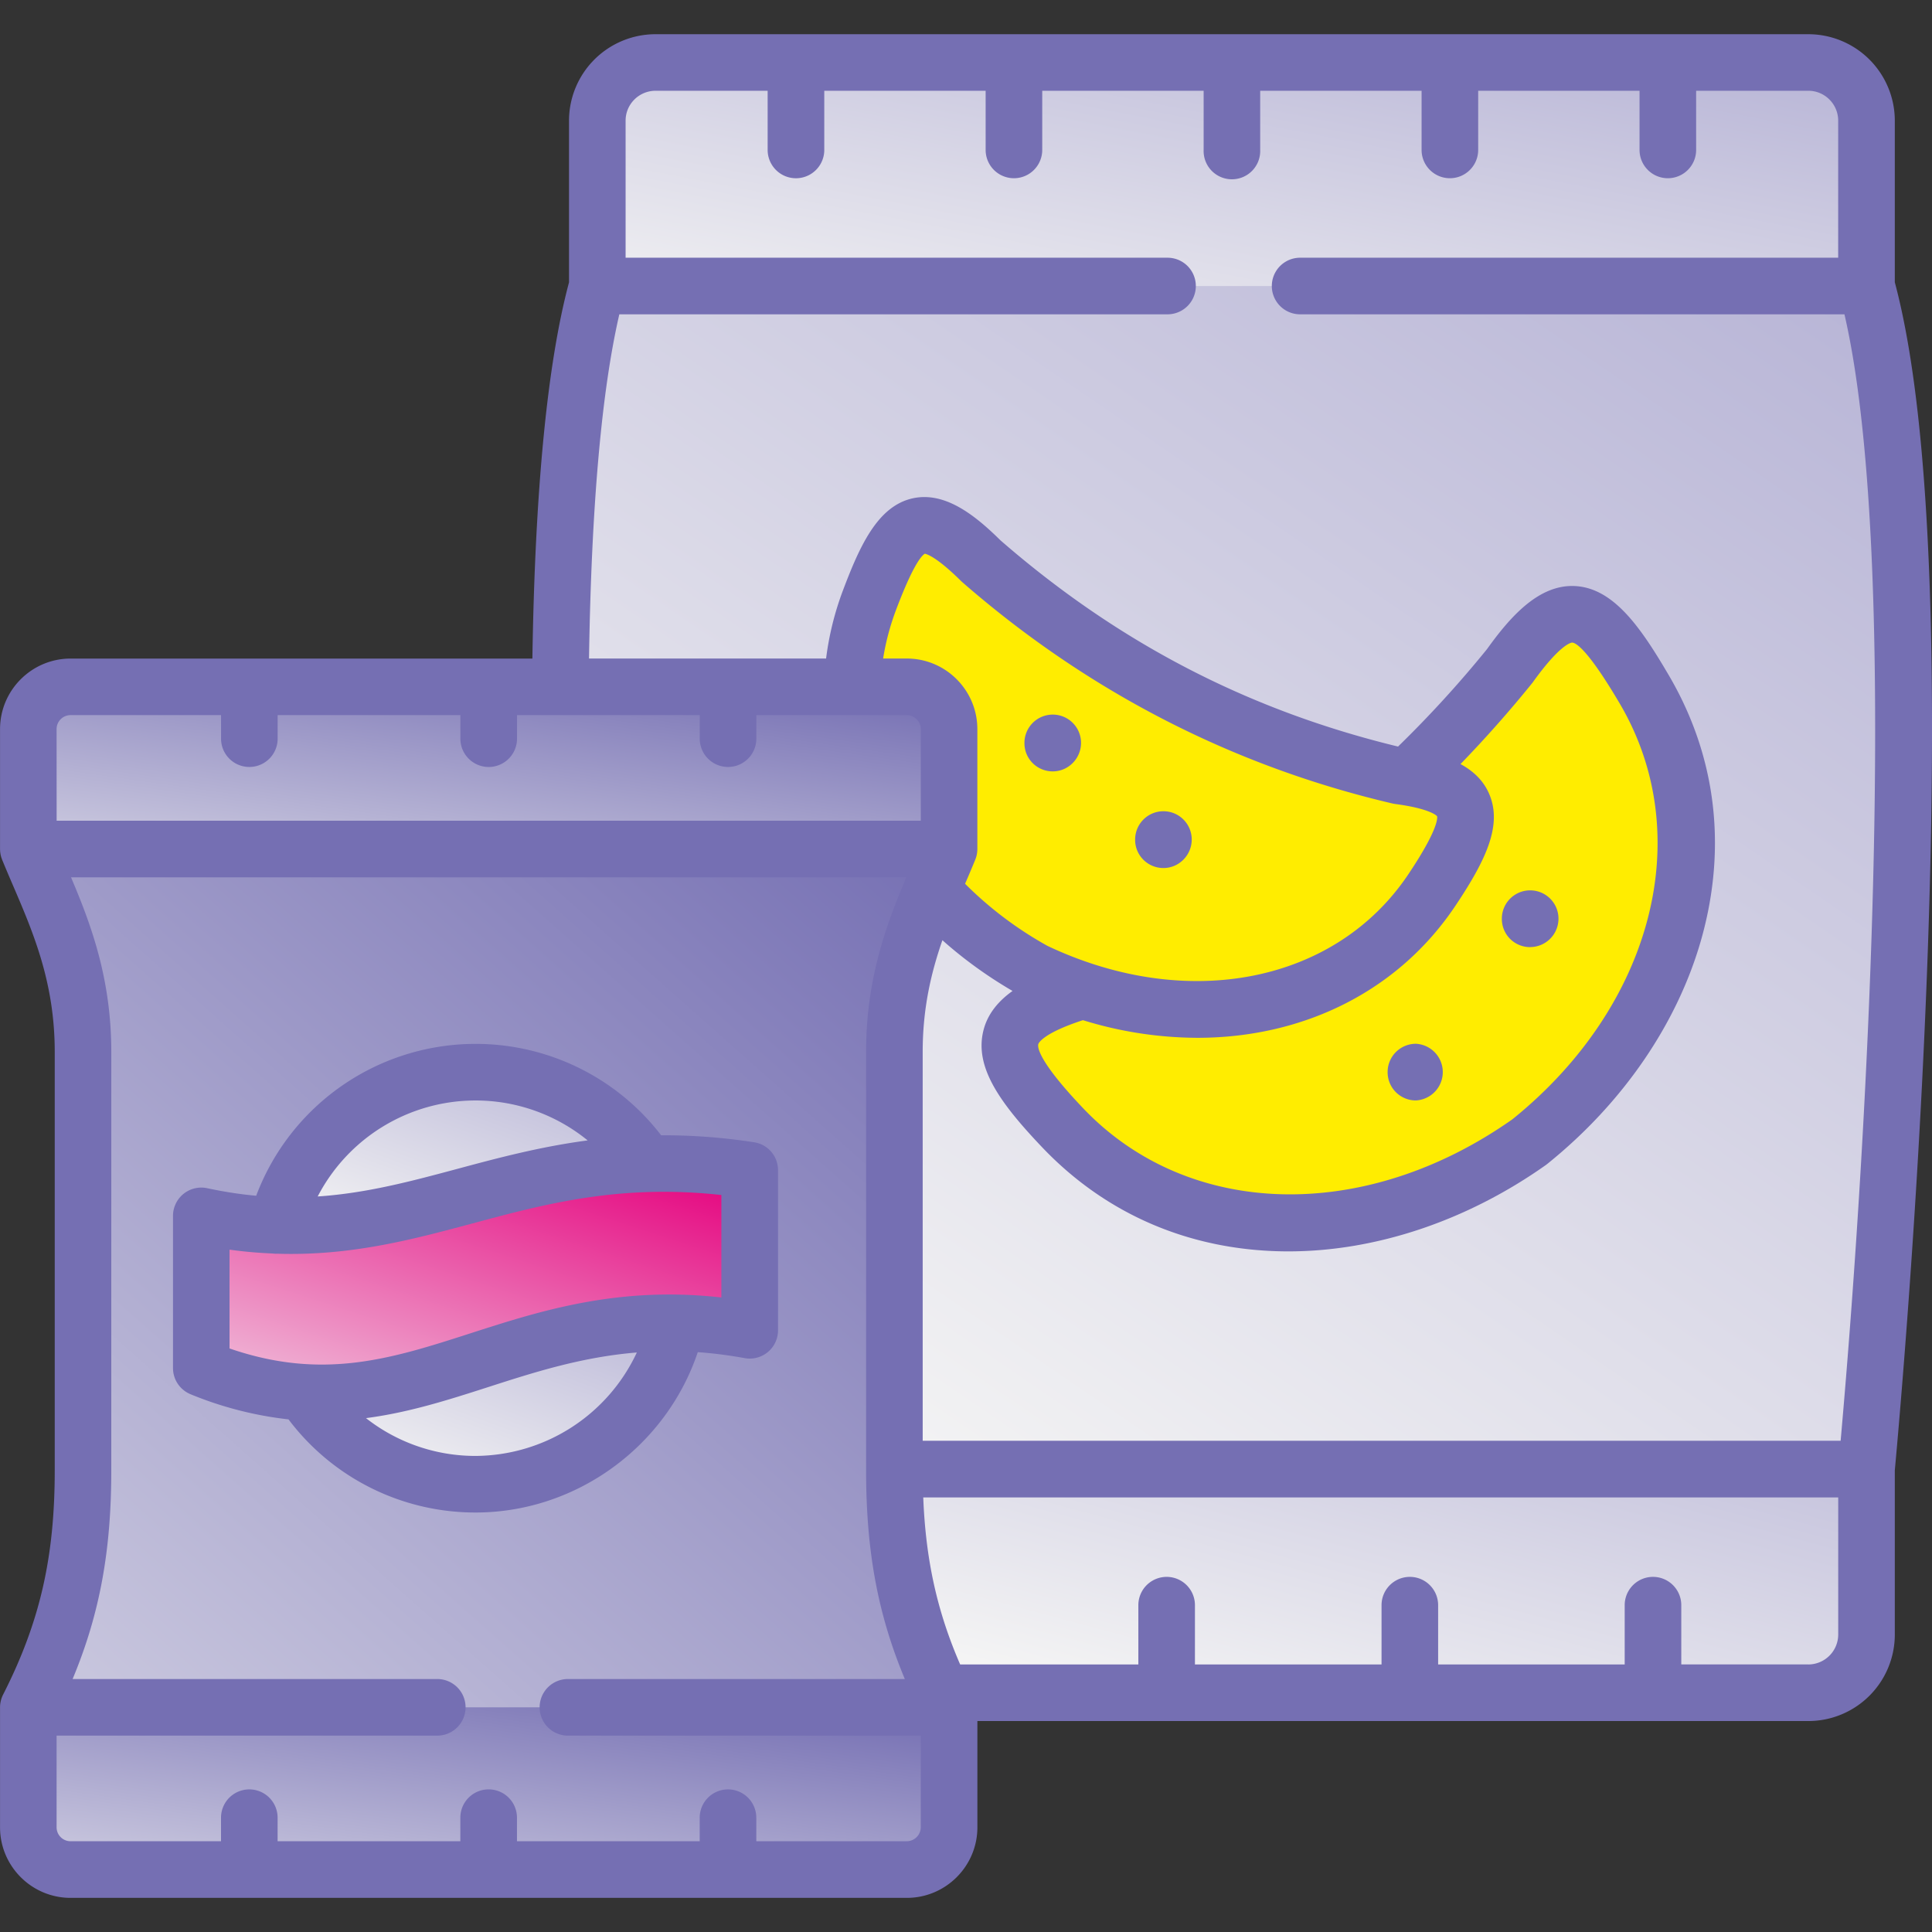
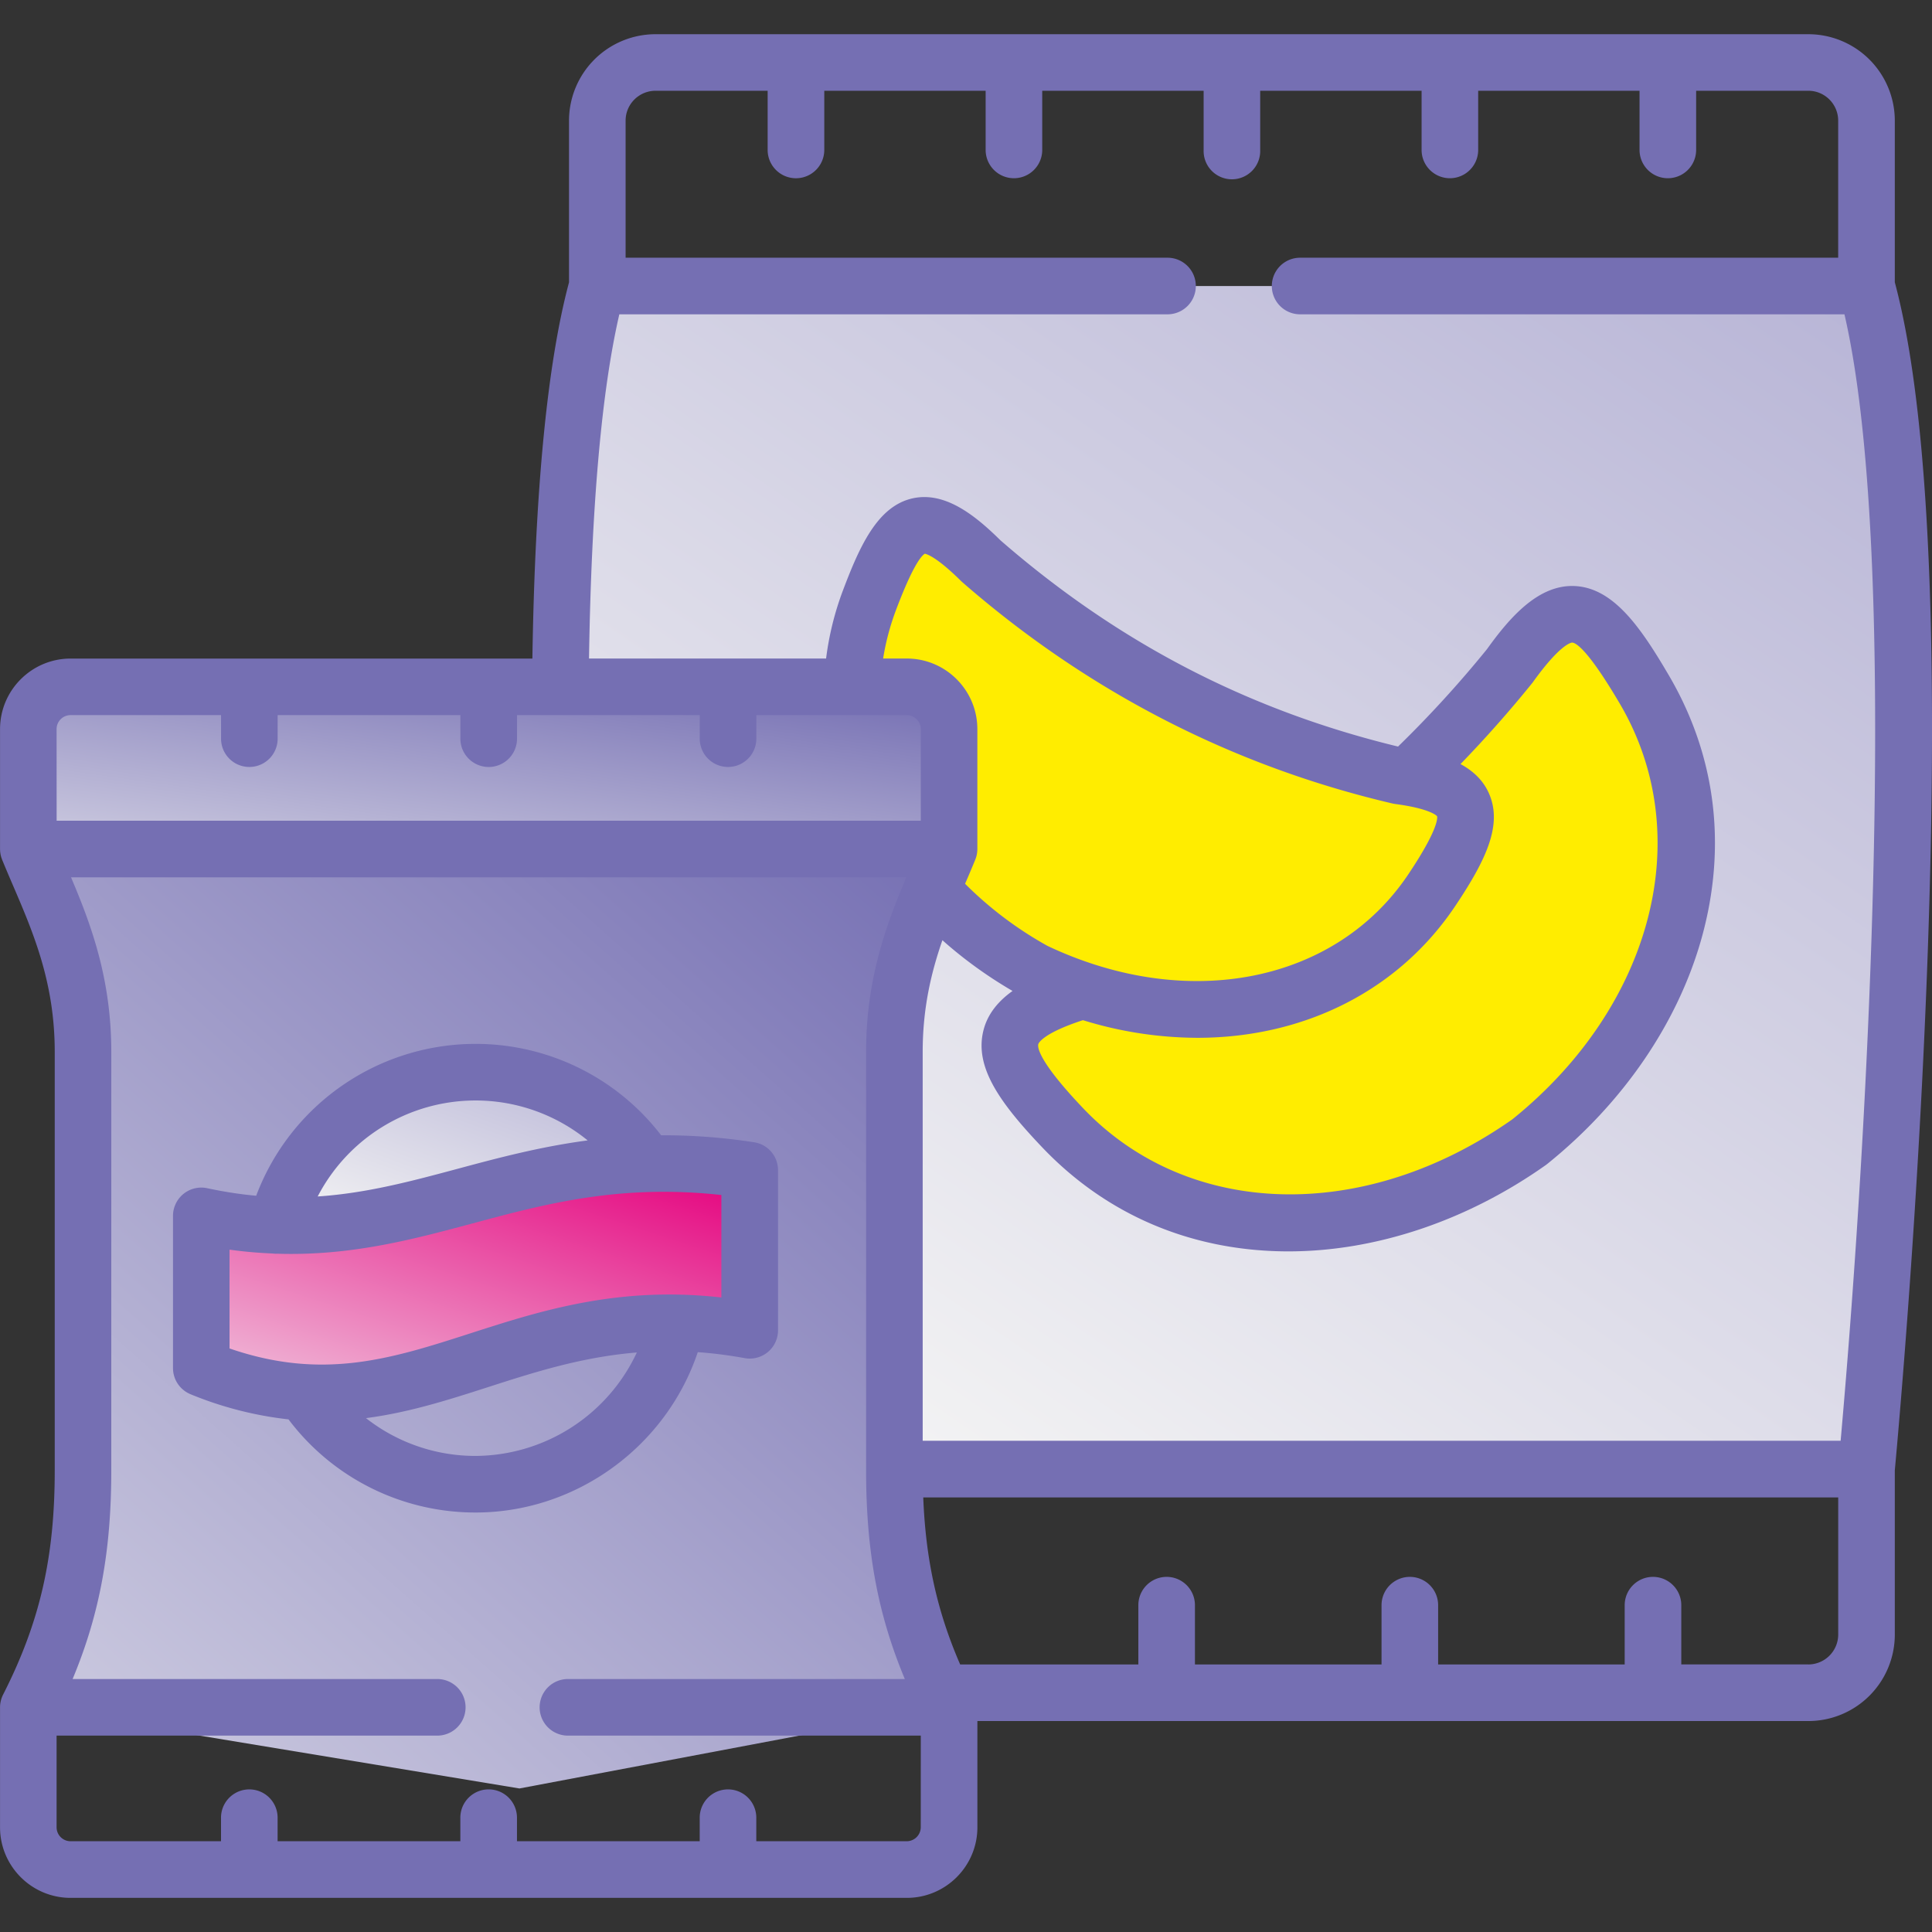
<svg xmlns="http://www.w3.org/2000/svg" xmlns:xlink="http://www.w3.org/1999/xlink" fill="none" height="48" viewBox="0 0 48 48" width="48">
  <rect x="0" y="0" width="48" height="48" fill="#333333" stroke="none" />
  <linearGradient id="a">
    <stop offset="0" stop-color="#b9b6d7" />
    <stop offset="1" stop-color="#f4f4f4" />
  </linearGradient>
  <linearGradient id="d" gradientUnits="userSpaceOnUse" x1="45.614" x2="42.257" xlink:href="#a" y1="33.643" y2="46.112" />
  <linearGradient id="e" gradientUnits="userSpaceOnUse" x1="45.419" x2="43.157" xlink:href="#a" y1="1.819" y2="13.481" />
  <linearGradient id="f" gradientUnits="userSpaceOnUse" x1="46.288" x2="25.258" xlink:href="#a" y1="8.102" y2="38.865" />
  <linearGradient id="b">
    <stop offset="0" stop-color="#756fb3" />
    <stop offset="1" stop-color="#f4f4f4" />
  </linearGradient>
  <linearGradient id="h" gradientUnits="userSpaceOnUse" x1="22.199" x2="-8.372" xlink:href="#b" y1="19.592" y2="54.068" />
  <linearGradient id="i" gradientUnits="userSpaceOnUse" x1="15.791" x2="13.627" xlink:href="#a" y1="26.785" y2="32.677" />
  <linearGradient id="j" gradientUnits="userSpaceOnUse" x1="16.531" x2="14.418" xlink:href="#a" y1="32.713" y2="38.565" />
  <linearGradient id="k" gradientUnits="userSpaceOnUse" x1="22.199" x2="20.846" xlink:href="#b" y1="17.146" y2="26.744" />
  <linearGradient id="l" gradientUnits="userSpaceOnUse" x1="22.199" x2="20.846" xlink:href="#b" y1="42.5" y2="52.098" />
  <linearGradient id="m" gradientUnits="userSpaceOnUse" x1="18.214" x2="15.642" y1="29.098" y2="37.019">
    <stop offset="0" stop-color="#e5007d" />
    <stop offset="1" stop-color="#efb0d3" />
  </linearGradient>
  <clipPath id="c">
    <path d="M0 0h48v48H0z" />
  </clipPath>
  <g clip-path="url(#c)">
    <g clip-rule="evenodd" fill-rule="evenodd">
-       <path d="m31.919 33.348-10.653 3.15c0 2.038.3 3.714 1.18 5.557h22.481a1.45 1.45 0 0 0 1.446-1.448v-4.109z" fill="url(#d)" />
-       <path d="M16.288 1.552a1.45 1.45 0 0 0-1.448 1.445v4.109l15.598 2.325 15.934-2.325V2.997c0-.796-.65-1.445-1.445-1.445z" fill="url(#e)" />
      <path d="M46.373 36.498c.585-6.317 1.749-23.066 0-29.392H14.84c-.63 2.284-.882 5.933-.917 9.958l8.298 19.434h8.386z" fill="url(#f)" />
      <path d="M34.759 19.278c-3.725-.871-7.208-2.574-10.38-5.337-1.522-1.508-2.017-1.04-2.78.982a6.6 6.6 0 0 0-.425 2.141h1.356c.576 0 1.05.471 1.05 1.05v2.98c-.135.33-.284.664-.43 1.01a9.8 9.8 0 0 0 2.555 2.022q.585.277 1.185.476c3.275 1.083 6.783.358 8.686-2.49 1.161-1.735 1.242-2.504-.617-2.804z" fill="#ffed00" />
      <path d="M35.576 22.112c-1.903 2.848-5.41 3.573-8.686 2.49l-.11.046c-2.288.72-2.087 1.576-.374 3.376 3.053 3.204 7.868 2.983 11.595.346 3.56-2.86 5.094-7.43 2.85-11.244-1.261-2.143-1.916-2.576-3.348-.57a29 29 0 0 1-2.544 2.752c1.86.3 1.778 1.07.617 2.804" fill="#ffed00" />
      <path d="M34.758 19.278a25 25 0 0 1-1.515-.406c-.065.417-.355.956-.818 1.646-1.803 2.69-5.034 3.486-8.15 2.65q.66.531 1.43.958.584.277 1.185.476c3.275 1.083 6.783.358 8.686-2.49 1.16-1.735 1.242-2.504-.618-2.804z" fill="#ffed00" />
      <path d="M38.583 16.574c2.244 3.814.712 8.383-2.847 11.244-2.079 1.47-4.493 2.19-6.75 1.984 2.814 1.164 6.22.544 9.015-1.432 3.56-2.861 5.094-7.43 2.85-11.244-1.069-1.819-1.702-2.406-2.741-1.318q.221.337.473.766" fill="#ffed00" />
      <path d="M12.142 19.078.703 21.094c.136.33.284.663.43 1.012.471 1.116.929 2.363.929 4.025v10.402c0 2.025-.317 3.516-.929 4.964-.13.309-.273.612-.43.92l12.202 2.017 10.675-2.016a15 15 0 0 1-.179-.363c-.78-1.632-1.18-3.237-1.18-5.522V26.131c0-1.662.457-2.91.928-4.027.147-.347.295-.68.43-1.01z" fill="url(#h)" />
      <path d="M14.18 27.217a5.117 5.117 0 0 0-7.313 3.23c3.331 1.006 6.465.687 9.202-1.536a5.1 5.1 0 0 0-1.89-1.694" fill="url(#i)" />
-       <path d="M16.81 32.866c-4.027-1.137-6.577 1.312-9.256 1.727a5.11 5.11 0 0 0 4.26 2.281 5.12 5.12 0 0 0 4.997-4.009" fill="url(#j)" />
      <path d="M18.088 17.064H1.753a1.047 1.047 0 0 0-1.05 1.05v2.98H23.58v-2.98c0-.58-.473-1.05-1.05-1.05h-1.355z" fill="url(#k)" />
-       <path d="M23.58 42.418H.704v2.98a1.047 1.047 0 0 0 1.05 1.05h20.775c.577 0 1.05-.47 1.05-1.05z" fill="url(#l)" />
      <path d="M16.069 28.911c-.631.02-1.221.084-1.787.176-2.647.428-4.682 1.462-7.416 1.359A11 11 0 0 1 5 30.208v3.781c.928.376 1.767.555 2.552.604 2.501.154 4.45-1.04 7-1.527a11 11 0 0 1 2.257-.2c.568.01 1.172.067 1.816.184v-3.976a14 14 0 0 0-2.557-.163" fill="url(#m)" />
    </g>
    <path d="M17.336 33.594q.558.038 1.164.148a.702.702 0 0 0 .83-.692v-3.976a.7.7 0 0 0-.597-.695 14.6 14.6 0 0 0-2.307-.173 5.81 5.81 0 0 0-4.612-2.271 5.825 5.825 0 0 0-5.449 3.773q-.583-.052-1.216-.187a.703.703 0 0 0-.851.687v3.781c0 .287.174.544.44.652a9 9 0 0 0 2.43.623 5.81 5.81 0 0 0 4.646 2.314c2.505 0 4.738-1.644 5.522-3.984m-5.522-6.253c1.03 0 2.008.358 2.786.992-1.192.158-2.246.441-3.233.706-1.145.307-2.253.605-3.474.687a4.42 4.42 0 0 1 3.92-2.385m-6.11 6.161v-2.455c.37.052.724.081 1.07.096q.047.006.092.006l.02-.001c1.824.058 3.353-.35 4.845-.75 1.807-.486 3.671-.986 6.192-.708v2.545a12 12 0 0 0-1.124-.072c-2.024-.03-3.643.49-5.11.963-1.956.63-3.66 1.178-5.985.376m6.11 2.67a4.4 4.4 0 0 1-2.72-.939c1.07-.139 2.055-.456 3.026-.768 1.154-.372 2.333-.751 3.703-.863a4.45 4.45 0 0 1-4.01 2.57" fill="#756fb3" />
    <path d="M47.076 7.013V2.997A2.15 2.15 0 0 0 44.927.85H16.288a2.15 2.15 0 0 0-2.151 2.148v4.017c-.54 2.016-.845 5.157-.91 9.347H1.754c-.966 0-1.753.786-1.753 1.753v2.992l.003.057.004.026.006.041.01.041.007.026.019.053.004.011v.003l.004.007q.124.3.257.608c.514 1.196 1.045 2.432 1.045 4.153v10.401c0 2.165-.372 3.777-1.282 5.566a.7.7 0 0 0-.077.319v2.98c0 .967.787 1.753 1.753 1.753H22.53c.966 0 1.753-.786 1.753-1.753v-2.64h20.644a2.15 2.15 0 0 0 2.149-2.15V36.53c.222-2.407 1.964-22.187 0-29.517m-31.688.796h13.619a.703.703 0 1 0 0-1.406H15.543V2.997c0-.41.334-.742.745-.742h2.784v1.47a.703.703 0 1 0 1.407 0v-1.47h4.009v1.47a.703.703 0 1 0 1.406 0v-1.47h4.01v1.47a.703.703 0 1 0 1.405 0v-1.47h4.01v1.47a.703.703 0 1 0 1.406 0v-1.47h4.009v1.47a.703.703 0 1 0 1.406 0v-1.47h2.787c.41 0 .742.333.742.742v3.406H32.301a.703.703 0 1 0 0 1.406h13.524c1.366 5.917.62 19.96-.095 27.986H22.924v-9.664c0-1.078.209-1.965.49-2.772q.792.706 1.742 1.261c-.344.246-.614.559-.72.97-.234.907.385 1.789 1.46 2.918 1.592 1.671 3.684 2.564 6.049 2.582h.07c2.166 0 4.433-.76 6.392-2.146l.034-.026c1.891-1.52 3.254-3.517 3.839-5.625.631-2.279.347-4.534-.823-6.523-.67-1.14-1.354-2.166-2.334-2.21-.896-.041-1.606.768-2.18 1.569a28 28 0 0 1-2.209 2.419c-3.713-.899-6.947-2.575-9.877-5.123-.626-.618-1.373-1.22-2.178-1.045-.878.191-1.323 1.195-1.739 2.296a7.4 7.4 0 0 0-.416 1.685h-5.89c.058-3.768.311-6.639.753-8.552m21.6 11.89c-.146-.324-.399-.552-.701-.716a30 30 0 0 0 1.788-2.02c.705-.987.977-.998.986-.998.09.004.385.16 1.184 1.518 1.921 3.265.824 7.508-2.668 10.325-3.667 2.584-8.049 2.474-10.662-.27-1.117-1.173-1.138-1.518-1.118-1.596.003-.01.079-.26 1.109-.596a9.7 9.7 0 0 0 2.844.438c2.614 0 4.98-1.142 6.41-3.28.772-1.154 1.18-2.025.828-2.805m-1.997 2.022c-1.803 2.696-5.486 3.426-8.964 1.78a9.2 9.2 0 0 1-2.049-1.544q.129-.296.248-.586a.7.7 0 0 0 .057-.286v-2.97c0-.968-.787-1.754-1.753-1.754h-.588q.095-.601.314-1.19c.41-1.087.625-1.355.722-1.414.054.01.304.087.905.683l.033.03c3.117 2.715 6.71 4.563 10.682 5.493q.033.007.067.012c.83.11 1.016.277 1.04.304.012.062.005.368-.714 1.442M1.406 18.114c0-.191.156-.347.347-.347h3.739v.585a.703.703 0 1 0 1.406 0v-.585h4.54v.585a.703.703 0 1 0 1.407 0v-.585h4.54v.585a.703.703 0 1 0 1.406 0v-.585h3.739c.188 0 .347.159.347.347v2.277H1.407zm21.47 27.284a.35.35 0 0 1-.346.347h-3.74v-.585a.703.703 0 1 0-1.406 0v.585h-4.54v-.585a.703.703 0 1 0-1.407 0v.585h-4.54v-.585a.703.703 0 1 0-1.406 0v.585H1.753a.347.347 0 0 1-.347-.347v-2.277h9.458a.703.703 0 1 0 0-1.406h-9.06c.675-1.618.961-3.192.961-5.182V26.132c0-1.816-.502-3.16-1-4.335h20.752l-.031.075c-.487 1.157-.968 2.483-.968 4.26v10.401c0 1.99.286 3.564.962 5.182h-8.37a.703.703 0 1 0 0 1.406h8.767zm22.051-4.046h-3.156V39.88a.703.703 0 1 0-1.406 0v1.473H35.73V39.88a.703.703 0 1 0-1.406 0v1.473h-4.636V39.88a.703.703 0 1 0-1.406 0v1.473h-4.427c-.574-1.321-.856-2.602-.917-4.15H45.67v3.405a.745.745 0 0 1-.743.745" fill="#756fb3" />
-     <path d="M26.155 17.754a.703.703 0 0 0-.703.703v.008c0 .389.315.7.703.7s.703-.32.703-.708-.314-.703-.703-.703m2.75 2.401a.703.703 0 0 0-.703.703v.008c0 .388.315.7.703.7s.703-.32.703-.708-.314-.703-.703-.703m6.273 5.777a.703.703 0 0 0-.703.703v.005a.7.7 0 0 0 .703.7.705.705 0 0 0 0-1.408m2.839-2.402a.706.706 0 0 0 .703-.706.703.703 0 0 0-1.407 0v.008a.7.7 0 0 0 .704.699" fill="#756fb3" />
  </g>
</svg>